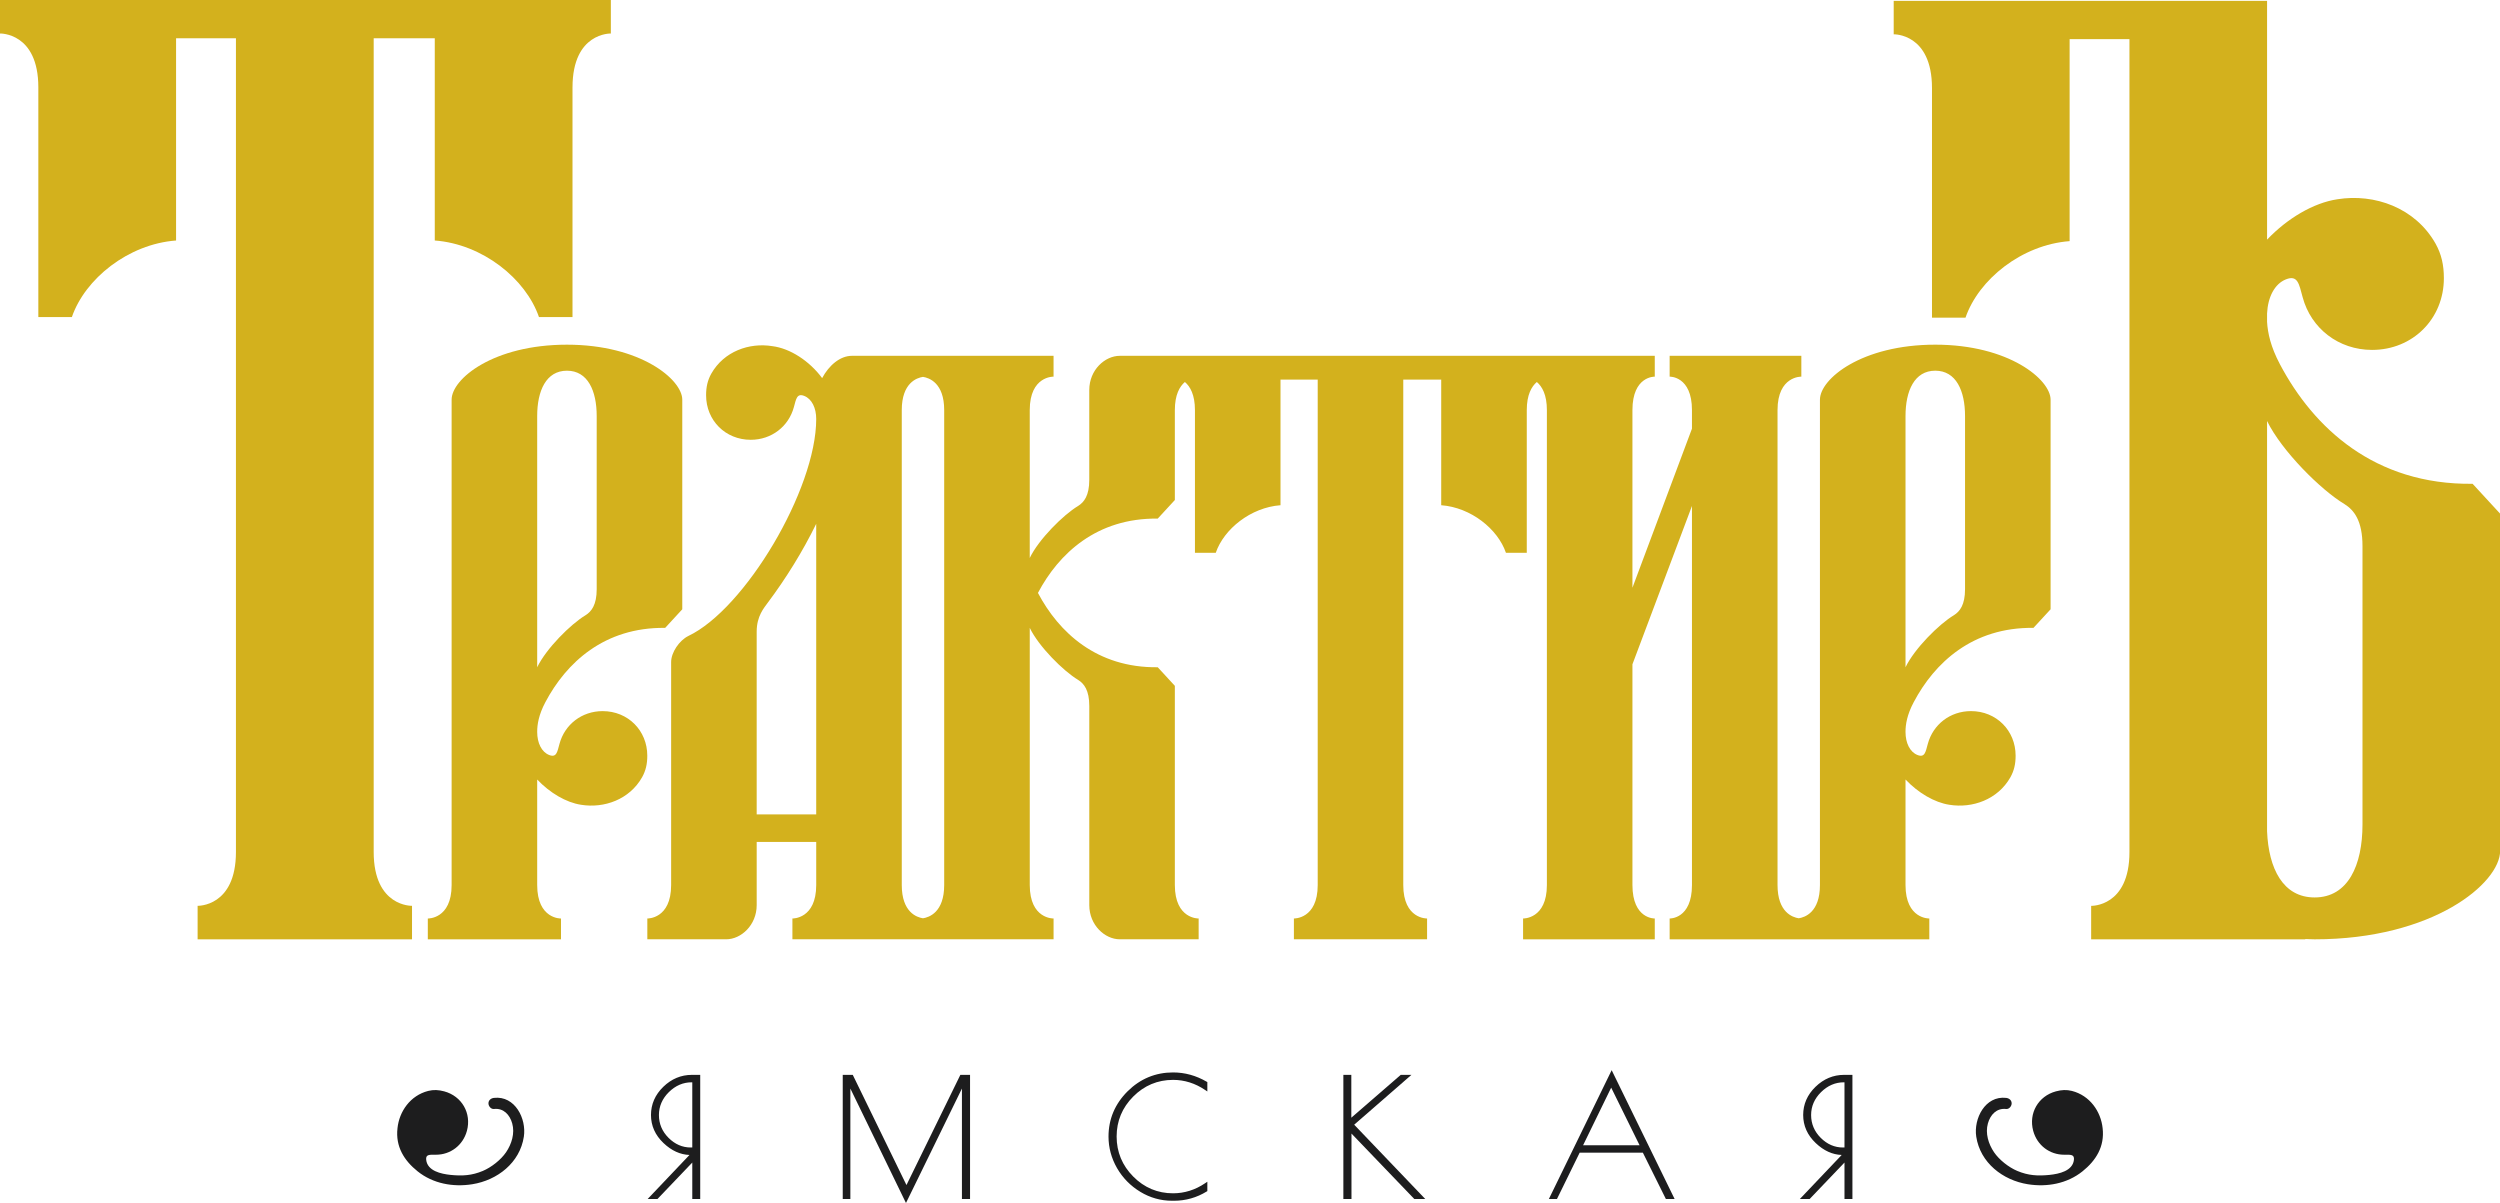
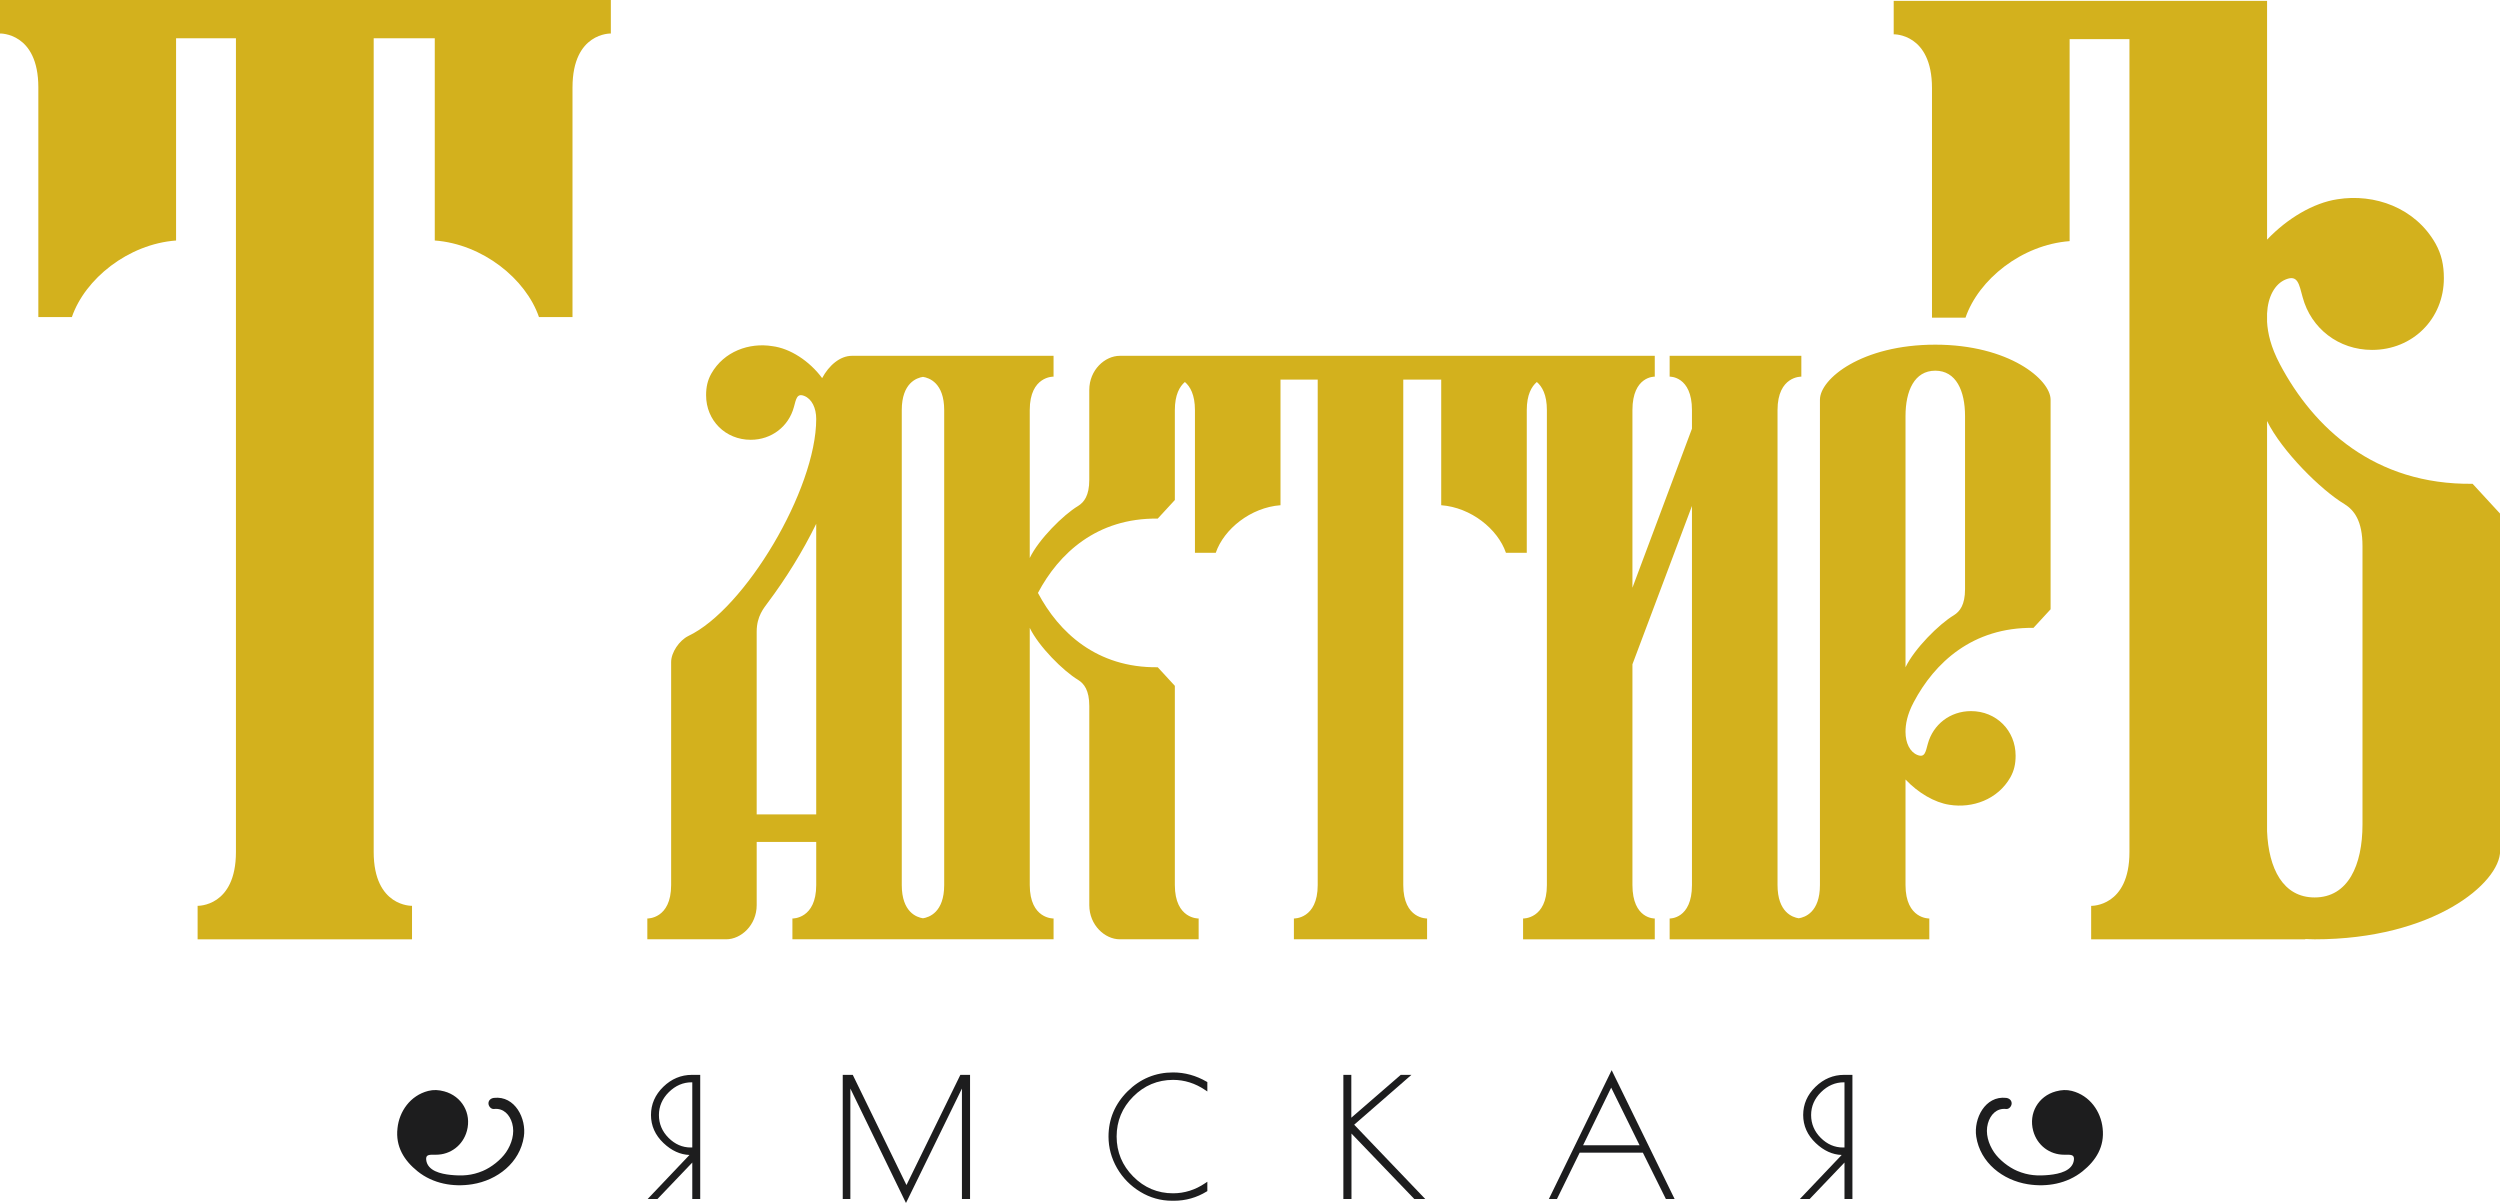
<svg xmlns="http://www.w3.org/2000/svg" xml:space="preserve" width="212px" height="102px" version="1.1" style="shape-rendering:geometricPrecision; text-rendering:geometricPrecision; image-rendering:optimizeQuality; fill-rule:evenodd; clip-rule:evenodd" viewBox="0 0 5245 2526" preserveAspectRatio="none">
  <defs>
    <style type="text/css">
   
    .fil0 {fill:#D3B11D;fill-rule:nonzero}
    .fil1 {fill:#1D1D1E;fill-rule:nonzero}
   
  </style>
  </defs>
  <g id="Слой_x0020_1">
    <path class="fil0" d="M1201.14 183.42c0,-115.55 80.41,-113.04 80.41,-113.04l0 -70.38 -266.37 0 -1015.18 0 0 70.38c0,0 80.43,-2.51 80.43,113.04l0 482.45 70.35 0c27.61,-80.41 118.08,-153.26 218.62,-160.81l0 -424.65 125.61 0 0 1708.78c0,115.55 -80.41,113.07 -80.41,113.07l0 70.34 449.82 0 0 -70.34c0,0 -80.41,2.48 -80.41,-113.07l0 -821.71 0 -887.07 128.15 0 0 424.65c100.5,7.56 190.97,80.41 218.62,160.81l70.34 0 0 -482.45z" />
-     <path class="fil0" d="M1264.38 1493.38c-43.72,0 -79.61,28.08 -90.54,68.69 -4.69,17.16 -6.24,29.63 -21.84,23.4 -15.65,-6.24 -24.98,-24.98 -24.98,-48.37 0,-15.64 3.11,-35.93 17.15,-62.46 43.72,-82.72 123.31,-157.65 251.33,-156.07l35.9 -39.03 0 -440.18c0,-42.16 -87.4,-115.52 -241.95,-115.52 -154.52,0 -241.96,71.8 -241.96,115.52l0 1019.32c0,71.76 -49.95,70.24 -49.95,70.24l0 43.69 279.41 0 0 -43.69c0,0 -49.93,1.52 -49.93,-70.24l0 -221.66c26.52,28.08 60.88,48.37 92.09,53.06 48.37,7.82 101.46,-10.92 127.98,-57.77 7.82,-14.03 10.92,-28.09 10.92,-45.24 0,-53.09 -40.58,-93.67 -93.64,-93.67zm-137.36 -619.71c0,-53.06 18.74,-95.19 62.43,-95.19 43.72,0 62.42,42.13 62.42,95.19l0 363.73c0,32.76 -10.92,46.82 -23.39,54.61 -31.25,18.73 -82.72,70.24 -101.46,109.28l0 -527.62z" />
    <path class="fil0" d="M4060.19 723.83c-154.51,0 -241.95,71.8 -241.95,115.52l0 1019.32c0,57.15 -31.58,67.8 -44.51,69.78 -12.9,-1.98 -44.47,-12.64 -44.47,-69.78l0 -997.48c0,-71.79 49.95,-70.21 49.95,-70.21l0 -43.72 -276.3 0 0 43.72c0,0 46.82,-1.58 46.82,70.21l0 39.04 -124.89 334.04 0 -373.08c0,-71.79 46.86,-70.21 46.86,-70.21l0 -43.72 -218.6 0 -57.71 0 -107.75 0 -572.89 0 -57.71 0 -107.74 0c-31.21,0 -64,29.66 -64,71.79l0 188.9c0,32.76 -10.92,46.82 -23.43,54.6 -31.21,18.74 -82.72,70.25 -101.46,109.25l0 -310.62c0,-71.79 49.95,-70.21 49.95,-70.21l0 -43.72 -268.51 0 -10.89 0 -143.63 0c-24.97,0 -48.4,20.3 -62.46,46.82 -26.52,-35.9 -67.11,-62.46 -104.59,-67.12 -48.37,-7.82 -101.46,10.92 -127.98,57.74 -7.82,14.06 -10.92,28.11 -10.92,45.27 0,53.06 40.58,93.64 93.64,93.64 43.72,0 79.62,-28.08 90.54,-68.66 4.69,-17.16 6.28,-29.67 21.88,-23.43 15.61,6.27 24.98,24.97 24.98,48.4 0,148.32 -149.86,399.6 -268.51,455.79 -18.72,9.37 -35.87,34.34 -35.87,54.64l0 468.3c0,71.79 -49.95,70.24 -49.95,70.24l0 43.69 165.43 0c31.22,0 64.01,-29.66 64.01,-71.79l0 -132.68 124.89 0 0 90.55c0,71.79 -49.95,70.24 -49.95,70.24l0 43.69 268.51 0 10.89 0 268.51 0 0 -43.69c0,0 -49.95,1.55 -49.95,-70.24l0 -540.1c18.74,39.04 70.25,90.55 101.46,109.28 12.5,7.79 23.43,21.85 23.43,54.61l0 418.35c0,42.13 32.79,71.79 64,71.79l165.44 0 0 -43.69c0,0 -49.93,1.55 -49.93,-70.24l0 -418.35 -35.9 -39.03c-128.02,1.54 -207.63,-73.35 -251.32,-156.1 43.69,-82.72 123.3,-157.65 251.32,-156.07l35.9 -39.03 0 -188.9c0,-32.14 10.04,-49.52 21.08,-58.96 11.06,9.44 21.09,26.82 21.09,58.96l0 299.69 43.68 0c17.16,-49.95 73.38,-95.18 135.81,-99.87l0 -263.8 78.07 0 0 1061.45c0,71.79 -49.96,70.24 -49.96,70.24l0 43.69 279.41 0 0 -43.69c0,0 -49.95,1.55 -49.95,-70.24l0 -510.43 0 -551.02 79.61 0 0 263.8c62.46,4.69 118.62,49.92 135.78,99.87l43.72 0 0 -299.69c0,-32.14 10.04,-49.52 21.12,-58.96 11.06,9.44 21.08,26.82 21.08,58.96l0 997.48c0,71.79 -49.95,70.24 -49.95,70.24l0 43.69 276.3 0 0 -43.69c0,0 -46.86,1.55 -46.86,-70.24l0 -463.61 124.89 -332.5 0 796.11c0,71.79 -46.82,70.24 -46.82,70.24l0 43.69 265.38 0 10.92 0 268.47 0 0 -43.69c0,0 -49.92,1.55 -49.92,-70.24l0 -221.66c26.52,28.08 60.88,48.37 92.09,53.09 48.37,7.79 101.46,-10.95 127.98,-57.77 7.82,-14.06 10.92,-28.11 10.92,-45.27 0,-53.09 -40.58,-93.67 -93.64,-93.67 -43.72,0 -79.58,28.11 -90.54,68.69 -4.69,17.19 -6.24,29.67 -21.85,23.43 -15.64,-6.24 -24.97,-25.01 -24.97,-48.4 0,-15.61 3.13,-35.9 17.19,-62.43 43.69,-82.75 123.27,-157.64 251.28,-156.1l35.91 -39.03 0 -440.18c0,-42.13 -87.41,-115.52 -241.96,-115.52zm-2347.78 986.51l-124.89 0 0 -383.99c0,-32.76 15.61,-49.93 23.43,-60.88 37.45,-49.95 73.35,-107.69 101.46,-165.43l0 610.3zm268.51 148.32c0,57.15 -31.61,67.8 -44.51,69.78 -12.91,-1.98 -44.51,-12.64 -44.51,-69.78l0 -997.48c0,-57.15 31.6,-67.77 44.51,-69.74 12.9,1.97 44.51,12.6 44.51,69.74l0 997.48zm2141.73 -621.27c0,32.8 -10.91,46.82 -23.42,54.61 -31.22,18.73 -82.72,70.24 -101.46,109.28l0 -527.6c0,-53.05 18.74,-95.22 62.42,-95.22 43.72,0 62.46,42.17 62.46,95.22l0 363.71z" />
    <path class="fil0" d="M5187.5 1016c-205.92,2.52 -333.94,-117.95 -404.22,-251.05 -19.4,-36.6 -25.57,-65.47 -26.98,-88.89l0 -17.82c1.65,-34.55 15.9,-62.13 39.53,-71.53 25.08,-10.04 27.62,10.03 35.17,37.65 17.56,65.29 75.3,110.47 145.62,110.47 85.32,0 150.62,-65.26 150.62,-150.66 0,-27.58 -5.01,-50.22 -17.58,-72.78 -42.67,-75.33 -128.06,-105.45 -205.86,-92.92 -49.99,7.53 -104.86,39.93 -147.49,84.77l0 -501.48 -783.33 0 0 70.31c0,0 80.34,-2.51 80.34,112.95l0 482.06 70.28 0c27.62,-80.34 118.02,-153.13 218.46,-160.69l0 -424.28 125.52 0 0 1707.25c0,115.45 -80.34,112.98 -80.34,112.98l0 70.28 449.42 0 0 -0.66c6.53,0.17 12.73,0.66 19.44,0.66 248.58,0 389.17,-118.02 389.17,-185.83l0 -708 -57.74 -62.76zm-231 715.56c0,85.33 -30.13,153.13 -100.43,153.13 -66.29,0 -96.55,-60.58 -99.78,-139.08l0 -777.26 0 -84.23c30.58,62.63 112.61,144.65 162.53,174.57 20.1,12.57 37.68,35.14 37.68,87.87l0 585z" />
    <path class="fil1" d="M1451.57 2260.15l14.61 0 0 254.85 -10.89 0 0 -80.87 -77.11 80.87 -12.57 0 87.63 -92.42 -4.39 0c-19.5,0 -37.71,-8.05 -54.73,-24.15 -16.97,-16.07 -25.48,-35.05 -25.48,-56.88 0,-21.88 8.31,-40.92 24.98,-57.12 16.66,-16.16 35.96,-24.28 57.94,-24.28zm-2.38 152.56l6.1 0 0 -142.71 -4.42 0c-18.57,0 -35.1,7.13 -49.59,21.42 -14.52,14.25 -21.75,31.01 -21.75,50.28 0,19.24 7,35.91 21.05,49.93 14.06,14.09 30.26,21.08 48.61,21.08z" />
    <path class="fil1" d="M1469.07 2517.91l-16.66 0 0 -76.52 -72.99 76.52 -20.59 0 87.7 -92.45c-19.3,-0.63 -37.62,-8.97 -54.42,-24.91 -17.48,-16.56 -26.36,-36.43 -26.36,-59 0,-22.57 8.67,-42.5 25.83,-59.19 17.15,-16.66 37.32,-25.1 59.95,-25.1l17.52 0 0 260.66zm-10.86 -5.81l5.05 0 0 -249.05 -11.71 0c-21.05,0 -39.89,7.89 -55.89,23.47 -16,15.57 -24.12,34.08 -24.12,55.03 0,20.92 8.28,39.37 24.58,54.77 16.37,15.51 34.12,23.36 52.73,23.36l11.15 0 -87.64 92.42 4.55 0 81.3 -85.2 0 85.2zm0 -96.48l-9.03 0c-19.07,0 -36.13,-7.39 -50.62,-21.94 -14.55,-14.52 -21.94,-32.01 -21.94,-52 0,-19.93 7.62,-37.54 22.61,-52.33 15.01,-14.78 32.36,-22.24 51.67,-22.24l7.32 0 0 148.51zm-7.32 -142.71c-17.71,0 -33.72,6.93 -47.58,20.56 -13.85,13.66 -20.88,29.89 -20.88,48.2 0,18.38 6.8,34.51 20.23,47.91 13.39,13.42 29.03,20.22 46.52,20.22l3.24 0 0 -136.9 -1.52 0z" />
    <polygon class="fil1" points="2032.25,2260.15 2032.25,2515 2021.04,2515 2021.04,2273.42 1900.74,2519.75 1781.16,2273.42 1781.16,2515 1770.97,2515 1770.97,2260.15 1787.27,2260.15 1901.76,2495.3 2016.61,2260.15 " />
    <path class="fil1" d="M1900.74 2526.38l-116.68 -240.37 0 231.89 -16 0 0 -260.66 21.03 0 112.67 231.43 113.08 -231.43 20.32 0 0 260.66 -17.03 0 0 -231.95 -117.39 240.43zm-121.36 -263.33l121.39 250.1 122.11 -250.1 -4.41 0 -116.71 238.84 -116.3 -238.84 -6.08 0zm244.56 249.04l5.42 0 0 -249.04 -5.42 0 0 249.04zm-250.07 0l4.4 0 0 -249.04 -4.4 0 0 249.04z" />
    <path class="fil1" d="M2462.79 2518.73l-3.73 0c-23.33,0 -45.07,-6.1 -65.23,-18.34 -20.16,-12.24 -36.1,-28.48 -47.75,-48.77 -11.68,-20.26 -17.52,-41.84 -17.52,-64.7 0,-36.04 13.03,-67.01 39.07,-92.95 26.07,-25.94 57.21,-38.9 93.47,-38.9 24.21,0 47.21,6.33 68.96,19.03l0 12.57c-21.28,-14.52 -44.28,-21.77 -68.96,-21.77 -33.32,0 -61.87,11.94 -85.65,35.87 -23.79,23.89 -35.67,52.53 -35.67,85.95 0,33.42 11.88,62.12 35.67,86.15 23.78,24.02 52.33,36.03 85.65,36.03 24.68,0 47.68,-7.26 68.96,-21.77l0 12.6c-20.59,12.67 -43.02,19.01 -67.28,19.01z" />
    <path class="fil1" d="M2462.79 2521.63l-3.73 0c-23.78,0 -46.26,-6.3 -66.74,-18.78 -20.49,-12.44 -36.89,-29.16 -48.77,-49.76 -11.85,-20.65 -17.89,-42.89 -17.89,-66.18 0,-36.66 13.47,-68.6 39.93,-95.03 26.52,-26.37 58.66,-39.73 95.48,-39.73 24.68,0 48.37,6.54 70.48,19.44l1.45 0.82 0 19.73 -4.55 -3.07c-20.72,-14.09 -43.39,-21.29 -67.38,-21.29 -32.33,0 -60.44,11.81 -83.54,35.01 -23.13,23.23 -34.84,51.44 -34.84,83.91 0,32.46 11.71,60.78 34.84,84.1 23.1,23.36 51.21,35.17 83.54,35.17 23.99,0 46.66,-7.15 67.38,-21.24l4.55 -3.08 0 19.67 -1.38 0.86c-20.99,12.9 -44.12,19.44 -68.83,19.44zm-1.72 -263.67c-35.23,0 -65.98,12.8 -91.36,38.05 -25.37,25.27 -38.24,55.83 -38.24,90.9 0,22.23 5.78,43.55 17.13,63.28 11.35,19.73 27.1,35.8 46.73,47.75 19.59,11.88 41.04,17.88 63.74,17.88l3.73 0c23.06,0 44.74,-5.94 64.4,-17.75l0 -5.57c-20.45,12.83 -42.66,19.3 -66.12,19.3 -33.91,0 -63.44,-12.4 -87.66,-36.89 -24.21,-24.45 -36.52,-54.14 -36.52,-88.19 0,-34.05 12.31,-63.66 36.52,-88 24.22,-24.35 53.75,-36.69 87.66,-36.69 23.47,0 45.67,6.47 66.12,19.3l0 -5.55c-20.78,-11.84 -43.02,-17.82 -66.12,-17.82z" />
    <polygon class="fil1" points="2821.28,2260.15 2832.17,2260.15 2832.17,2353.59 2939.87,2260.15 2953.45,2260.15 2836.92,2361.74 2983.35,2515 2968.4,2515 2832.47,2373.32 2832.47,2515 2821.28,2515 " />
    <path class="fil1" d="M2990.14 2517.91l-22.96 0 -0.86 -0.89 -130.92 -136.51 0 137.39 -17.02 0 0 -260.66 16.69 0 0 90 103.7 -90 22.43 0 -120.1 104.69 149.04 155.97zm-20.48 -5.81l6.92 0 -143.86 -150.53 113.01 -98.52 -4.79 0 -111.68 96.94 0 -96.94 -5.08 0 0 249.05 5.41 0 0 -146 5.01 5.18 135.06 140.82z" />
    <path class="fil1" d="M3381.27 2254.04l127.43 260.95 -11.92 0 -48.24 -97.17 -136.23 0 -47.58 97.17 -10.56 0 127.1 -260.95zm-1.02 23.46l-63.55 130.46 127.8 0 -64.24 -130.46z" />
    <path class="fil1" d="M3513.33 2517.91l-18.34 0 -48.24 -97.2 -132.63 0 -47.59 97.2 -16.98 0 131.74 -270.49 132.04 270.49zm-14.75 -5.81l5.48 0 -122.78 -251.45 -122.48 251.45 4.09 0 47.58 -97.2 139.87 0 48.23 97.2zm-49.46 -101.23l-137.03 0 68.14 -139.97 68.89 139.97zm-127.79 -5.81l118.48 0 -59.55 -120.99 -58.93 120.99z" />
    <path class="fil1" d="M3868.86 2260.15l14.62 0 0 254.85 -10.85 0 0 -80.87 -77.14 80.87 -12.57 0 87.66 -92.42 -4.42 0c-19.46,0 -37.71,-8.05 -54.71,-24.15 -16.99,-16.07 -25.47,-35.05 -25.47,-56.88 0,-21.88 8.31,-40.92 24.97,-57.12 16.63,-16.16 35.93,-24.28 57.9,-24.28zm-2.38 152.56l6.14 0 0 -142.71 -4.42 0c-18.57,0 -35.11,7.13 -49.63,21.42 -14.49,14.25 -21.75,31.01 -21.75,50.28 0,19.24 7.03,35.91 21.05,49.93 14.06,14.09 30.26,21.08 48.6,21.08z" />
    <path class="fil1" d="M3886.4 2517.91l-16.67 0 0 -76.52 -73.02 76.52 -20.56 0 87.74 -92.45c-19.33,-0.59 -37.65,-8.97 -54.44,-24.91 -17.49,-16.56 -26.37,-36.43 -26.37,-59 0,-22.6 8.68,-42.5 25.84,-59.19 17.15,-16.66 37.31,-25.1 59.95,-25.1l17.52 0 0 260.66zm-10.89 -5.81l5.08 0 0 -249.05 -11.71 0c-21.09,0 -39.9,7.89 -55.93,23.47 -15.97,15.54 -24.08,34.04 -24.08,55.03 0,20.92 8.28,39.37 24.58,54.77 16.37,15.51 34.08,23.36 52.72,23.36l11.19 0 -87.7 92.42 4.59 0 81.27 -85.2 0 85.2zm0 -96.48l-9.01 0c-19.08,0 -36.13,-7.39 -50.66,-21.94 -14.54,-14.52 -21.9,-32.01 -21.9,-52 0,-19.93 7.59,-37.54 22.6,-52.33 15.02,-14.78 32.37,-22.24 51.64,-22.24l7.33 0 0 148.51zm-7.33 -142.71c-17.68,0 -33.68,6.93 -47.54,20.56 -13.86,13.66 -20.92,29.86 -20.92,48.2 0,18.38 6.84,34.51 20.23,47.91 13.39,13.42 29.07,20.22 46.56,20.22l3.23 0 0 -136.9 -1.55 0z" />
    <path class="fil1" d="M4411.32 2369.25c-3.73,-35.2 -26.8,-68.63 -64.48,-78.26 -11.25,-2.81 -21.64,-2.31 -33.59,0.93 -36.99,10.03 -57.61,45.99 -47.58,82.98 8.28,30.45 34.62,50.15 64.97,50.08 12.87,0.04 21.88,-1.25 20.45,10.82 -2.67,23.23 -30.82,29.46 -51.37,31.58 -24.46,2.48 -44.51,1.32 -67.55,-8.41 -17.75,-7.49 -37.84,-23.2 -48.66,-39.2 -11.75,-17.36 -18.68,-39.76 -12.91,-60.45 5.09,-18.25 18.22,-32.63 38.22,-30.39 6.29,0.69 11.58,-5.87 11.64,-11.68 0.07,-6.87 -5.44,-10.95 -11.64,-11.64 -43.92,-4.92 -68.41,43.52 -62.66,81.4 8.35,54.93 55.73,91.59 108.33,99.97 40.28,6.4 82.35,-1.23 114.62,-27.12 28.22,-22.67 46.69,-52 42.21,-90.6z" />
    <path class="fil1" d="M833.93 2369.25c3.69,-35.2 26.79,-68.63 64.47,-78.26 11.25,-2.81 21.61,-2.31 33.59,0.93 36.99,10.03 57.61,45.99 47.58,82.98 -8.28,30.45 -34.64,50.15 -64.99,50.08 -12.84,0.04 -21.85,-1.25 -20.43,10.82 2.67,23.23 30.82,29.46 51.38,31.58 24.45,2.48 44.51,1.32 67.54,-8.41 17.71,-7.49 37.81,-23.2 48.67,-39.2 11.74,-17.36 18.67,-39.76 12.9,-60.45 -5.08,-18.25 -18.21,-32.63 -38.21,-30.39 -6.3,0.69 -11.59,-5.87 -11.65,-11.68 -0.09,-6.87 5.42,-10.95 11.65,-11.64 43.91,-4.92 68.36,43.52 62.62,81.4 -8.31,54.93 -55.69,91.59 -108.29,99.97 -40.28,6.4 -82.35,-1.23 -114.62,-27.12 -28.25,-22.67 -46.69,-52 -42.2,-90.6z" />
  </g>
</svg>